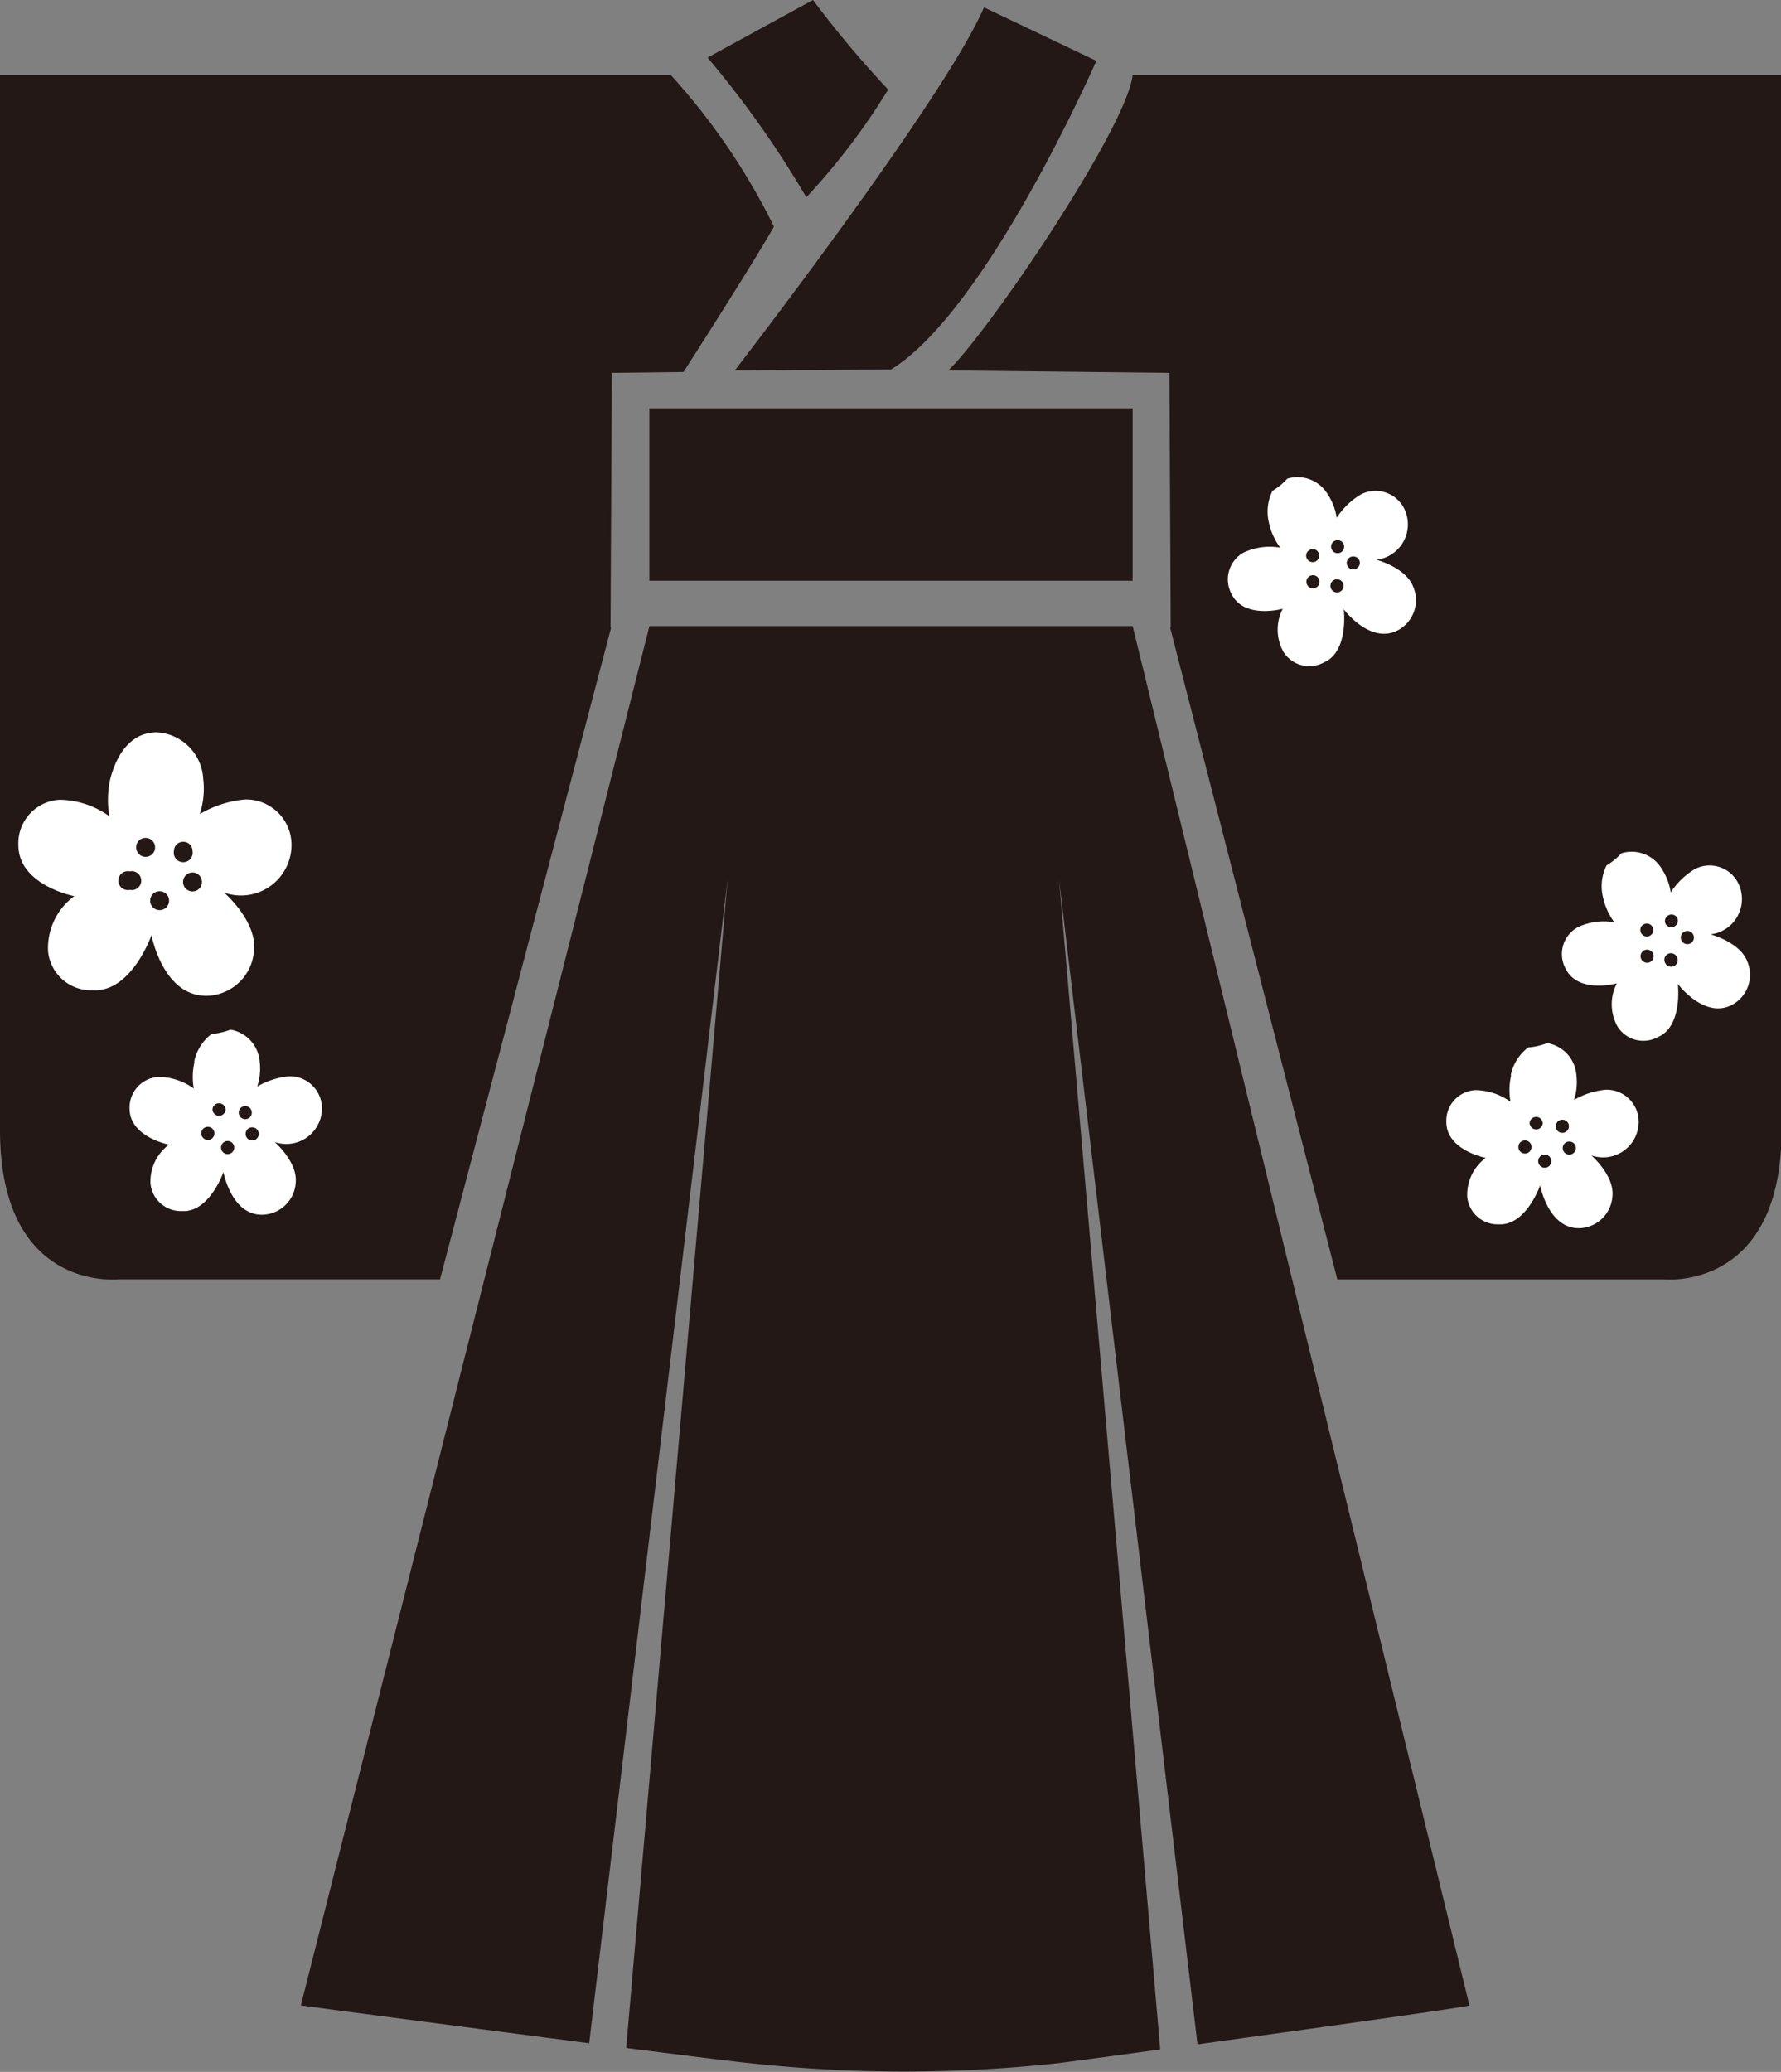
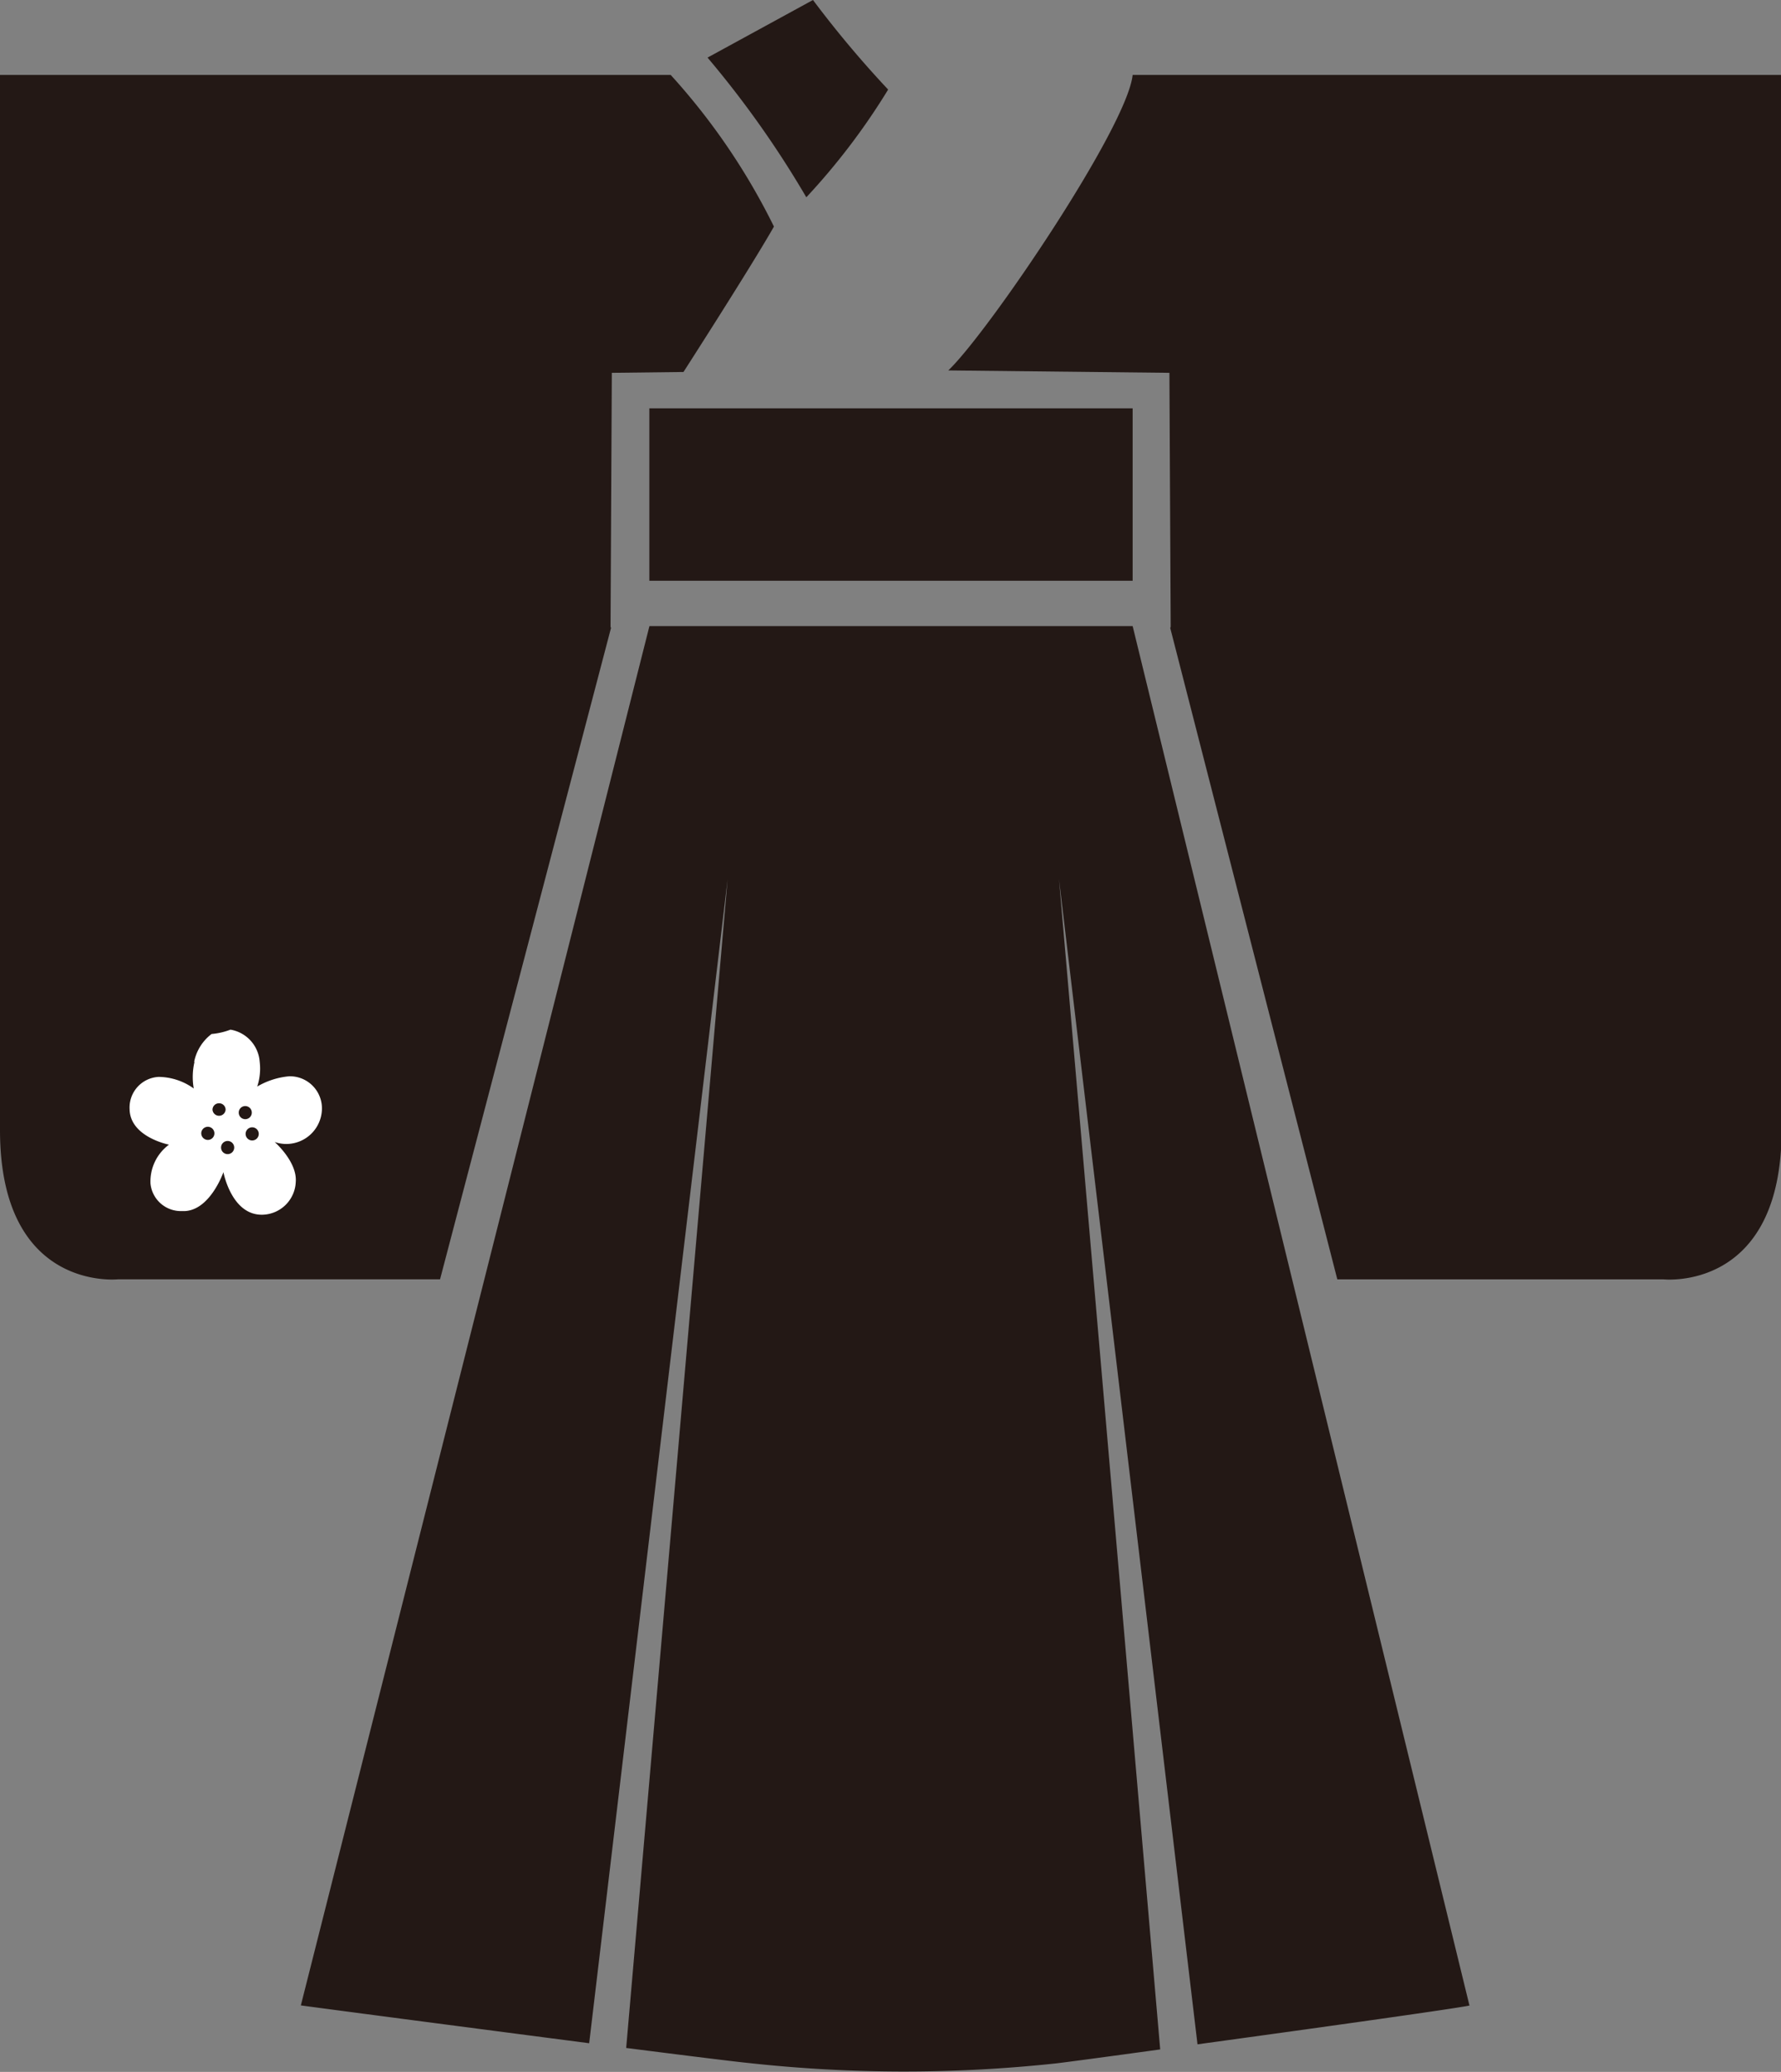
<svg xmlns="http://www.w3.org/2000/svg" viewBox="0 0 37.68 43.812">
  <rect x="0" y="0" width="37.68" height="43.812" fill="#808080" stroke="none" />
  <defs>
    <clipPath id="clip-path" transform="translate(-11.16 -8.094)">
      <path fill="none" d="M0 0h60v60H0z" />
    </clipPath>
    <style>.cls-3{fill:#231815}.cls-4{fill:#fff}</style>
  </defs>
  <g id="レイヤー_2" data-name="レイヤー 2">
    <g clip-path="url(#clip-path)" id="レイヤー_1-2" data-name="レイヤー 1">
-       <path class="cls-3" d="M30.01 15.908c2.037-1.251 4.345-6.527 4.345-6.527L31.978 8.25c-.828 1.93-5.272 7.677-5.272 7.677z" transform="translate(-11.16 -8.094)" />
      <path class="cls-3" d="M29.95 9.988a22.235 22.235 0 01-1.59-1.894l-2.231 1.218a20.921 20.921 0 012.09 2.954 14.1 14.1 0 001.731-2.278" transform="translate(-11.16 -8.094)" />
      <path class="cls-3" d="M13.738 8.889v3.392h10.225V8.634H13.738v.255z" />
      <path class="cls-3" d="M35.123 9.679c-.118 1.11-3.05 5.436-3.9 6.248l4.678.051.027 5.371a.209.209 0 01-.01.023l3.535 13.775h6.9s2.5.274 2.5-3.159V9.679z" transform="translate(-11.16 -8.094)" />
      <path class="cls-3" d="M24.087 21.372l-.01-.023.027-5.371 1.516-.018s1.435-2.231 1.914-3.075a13.844 13.844 0 00-2.184-3.206H11.16v22.309c0 3.433 2.5 3.158 2.5 3.158h6.81z" transform="translate(-11.16 -8.094)" />
      <path class="cls-3" d="M35.123 21.333H24.9L17.525 50.5c.356.05 3.513.464 6.1.8l2.929-24.612L24.408 51.4c1.293.165 2.328.293 2.589.318a30.162 30.162 0 006.509.008c.174-.02 1.06-.138 2.2-.295l-2.141-24.745 2.93 24.637c2.409-.33 5.432-.752 5.754-.82z" transform="translate(-11.16 -8.094)" />
-       <path class="cls-4" d="M11.549 25.982c.016.836 1.182 1.062 1.182 1.062a1.365 1.365 0 00-.554 1.17.914.914 0 00.945.82c.822.047 1.243-1.165 1.243-1.165s.242 1.31 1.188 1.282a1.025 1.025 0 00.982-.982c.049-.609-.633-1.2-.633-1.2a1.069 1.069 0 001.425-.986.961.961 0 00-.981-.983 2.275 2.275 0 00-.96.309 1.727 1.727 0 00.073-.747 1.04 1.04 0 00-.982-.982c-.544 0-.847.458-.983.982a2.032 2.032 0 00-.02.793 1.842 1.842 0 00-1.052-.349.923.923 0 00-.873.973m3.884.765a.2.2 0 11-.2-.2.2.2 0 01.2.2m-.4-.849a.194.194 0 01.2.194.2.2 0 11-.393 0 .194.194 0 01.2-.194m-.54 1.048a.2.2 0 110 .393.2.2 0 010-.393m-.259-1.13a.2.2 0 11-.2.2.195.195 0 01.2-.2m-.335.707a.2.2 0 110 .391.2.2 0 110-.391" transform="translate(-11.16 -8.094)" />
      <path class="cls-4" d="M15.274 30.552a1.409 1.409 0 00-.015.559 1.294 1.294 0 00-.742-.245.649.649 0 00-.615.685c.012.589.833.748.833.748a.968.968 0 00-.391.826.646.646 0 00.667.578c.58.033.876-.823.876-.823s.171.925.837.9a.722.722 0 00.693-.692c.034-.428-.446-.845-.446-.845a.754.754 0 001-.7.678.678 0 00-.691-.69 1.615 1.615 0 00-.678.217 1.212 1.212 0 00.052-.526.743.743 0 00-.618-.677 1.479 1.479 0 01-.4.092.981.981 0 00-.368.585m1.366 1.539a.139.139 0 01-.277 0 .139.139 0 11.277 0m-.285-.6a.138.138 0 01.138.139.138.138 0 11-.276 0 .137.137 0 01.138-.139m-.791.716a.141.141 0 01-.14-.141.139.139 0 11.14.141m.557.161a.139.139 0 01-.278 0 .139.139 0 11.278 0m-.321-.936a.136.136 0 01.139.137.139.139 0 01-.277 0 .136.136 0 01.138-.137" transform="translate(-11.16 -8.094)" />
-       <path class="cls-4" d="M43.131 30.832a1.42 1.42 0 00-.014.559 1.3 1.3 0 00-.742-.245.649.649 0 00-.615.685c.011.589.833.748.833.748a.97.97 0 00-.391.826.645.645 0 00.667.578c.579.033.875-.823.875-.823s.172.925.838.905a.724.724 0 00.693-.693c.033-.427-.446-.845-.446-.845a.754.754 0 001-.7.678.678 0 00-.691-.69 1.615 1.615 0 00-.678.217 1.2 1.2 0 00.051-.526.741.741 0 00-.619-.677 1.378 1.378 0 01-.4.092.985.985 0 00-.369.585m1.377 1.543a.139.139 0 01-.278 0 .139.139 0 11.278 0m-.285-.6a.138.138 0 01.138.139.139.139 0 11-.138-.139m-.792.716a.14.14 0 01-.139-.141.139.139 0 11.139.141m.558.161a.139.139 0 01-.278 0 .139.139 0 11.278 0m-.322-.936a.137.137 0 01.14.137.139.139 0 01-.277 0 .136.136 0 01.137-.137" transform="translate(-11.16 -8.094)" />
-       <path class="cls-4" d="M45.078 27.086a1.421 1.421 0 00.234.509 1.3 1.3 0 00-.775.108.647.647 0 00-.248.885c.27.525 1.078.3 1.078.3a.963.963 0 00.014.912.644.644 0 00.853.225c.535-.227.423-1.125.423-1.125s.562.754 1.15.441a.721.721 0 00.315-.927c-.158-.4-.773-.562-.773-.562a.752.752 0 00.593-1.067.677.677 0 00-.924-.314 1.608 1.608 0 00-.512.494 1.22 1.22 0 00-.186-.494.742.742 0 00-.855-.334 1.473 1.473 0 01-.316.258.983.983 0 00-.071.687m1.906.776a.139.139 0 01-.25.123.139.139 0 01.25-.123m-.521-.411a.137.137 0 01.185.063.139.139 0 01-.249.122.137.137 0 01.064-.185m-.394.991a.138.138 0 11-.123-.248.138.138 0 01.123.248m.571-.1a.138.138 0 01-.064.185.14.14 0 01-.185-.063.139.139 0 11.249-.122m-.7-.7a.137.137 0 11-.062.182.135.135 0 01.062-.182" transform="translate(-11.16 -8.094)" />
-       <path class="cls-4" d="M38.01 19.166a1.412 1.412 0 00.234.508 1.3 1.3 0 00-.775.106.649.649 0 00-.247.887c.27.524 1.077.3 1.077.3a.961.961 0 00.015.912.644.644 0 00.853.224c.535-.226.422-1.125.422-1.125s.562.755 1.15.441a.721.721 0 00.316-.926c-.159-.4-.774-.562-.774-.562a.754.754 0 00.594-1.068.678.678 0 00-.925-.313 1.587 1.587 0 00-.511.494 1.209 1.209 0 00-.187-.494.744.744 0 00-.855-.335 1.41 1.41 0 01-.315.258.988.988 0 00-.072.689m1.906.775a.137.137 0 01-.065.184.135.135 0 01-.184-.062.138.138 0 01.063-.185.141.141 0 01.186.063m-.516-.407a.138.138 0 11-.064.184.136.136 0 01.064-.184m-.4.991a.139.139 0 11.062-.187.14.14 0 01-.062.187m.571-.1a.139.139 0 11-.186-.063.138.138 0 01.186.063m-.7-.7a.136.136 0 01.185.061.138.138 0 11-.248.122.136.136 0 01.063-.183" transform="translate(-11.16 -8.094)" />
    </g>
  </g>
</svg>